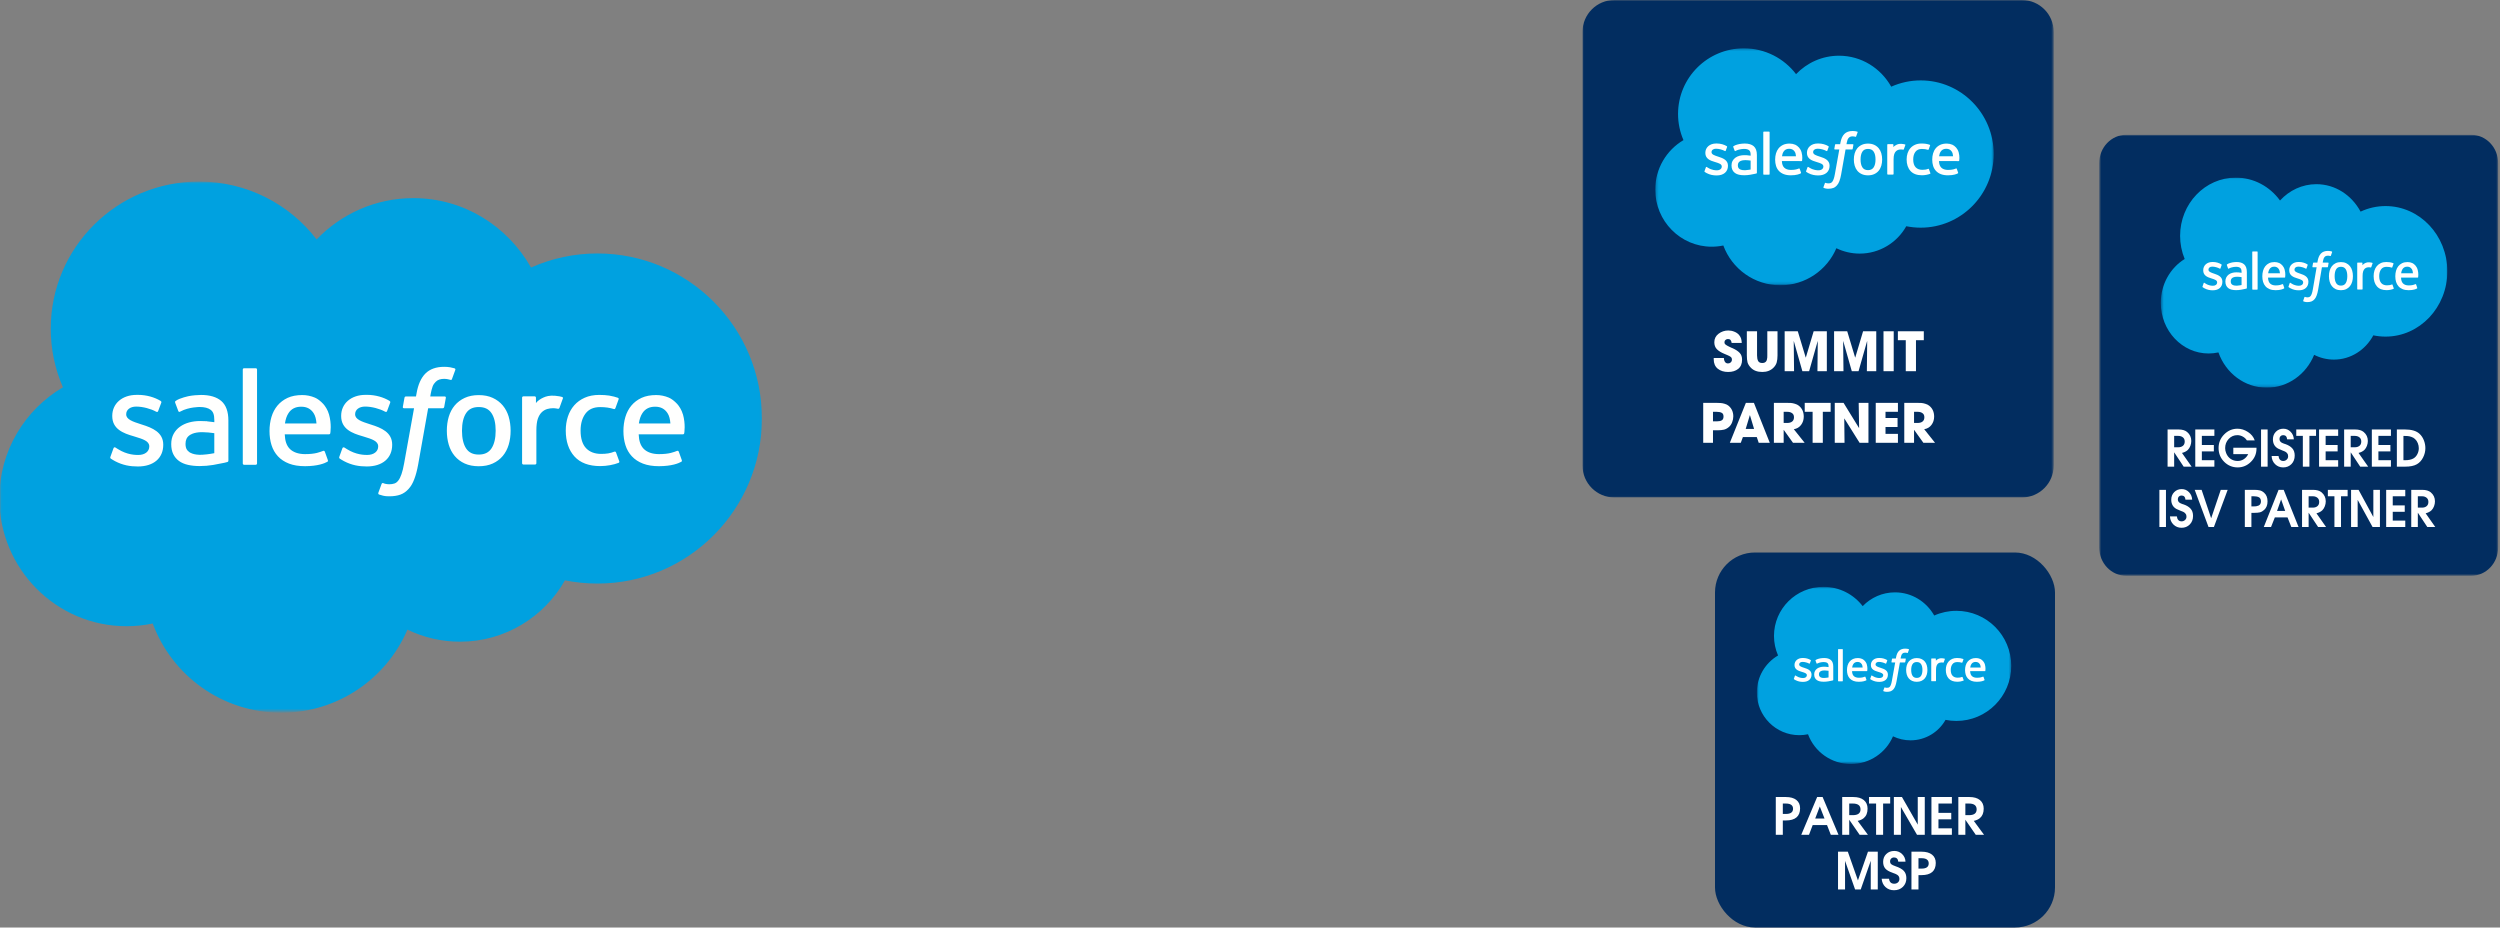
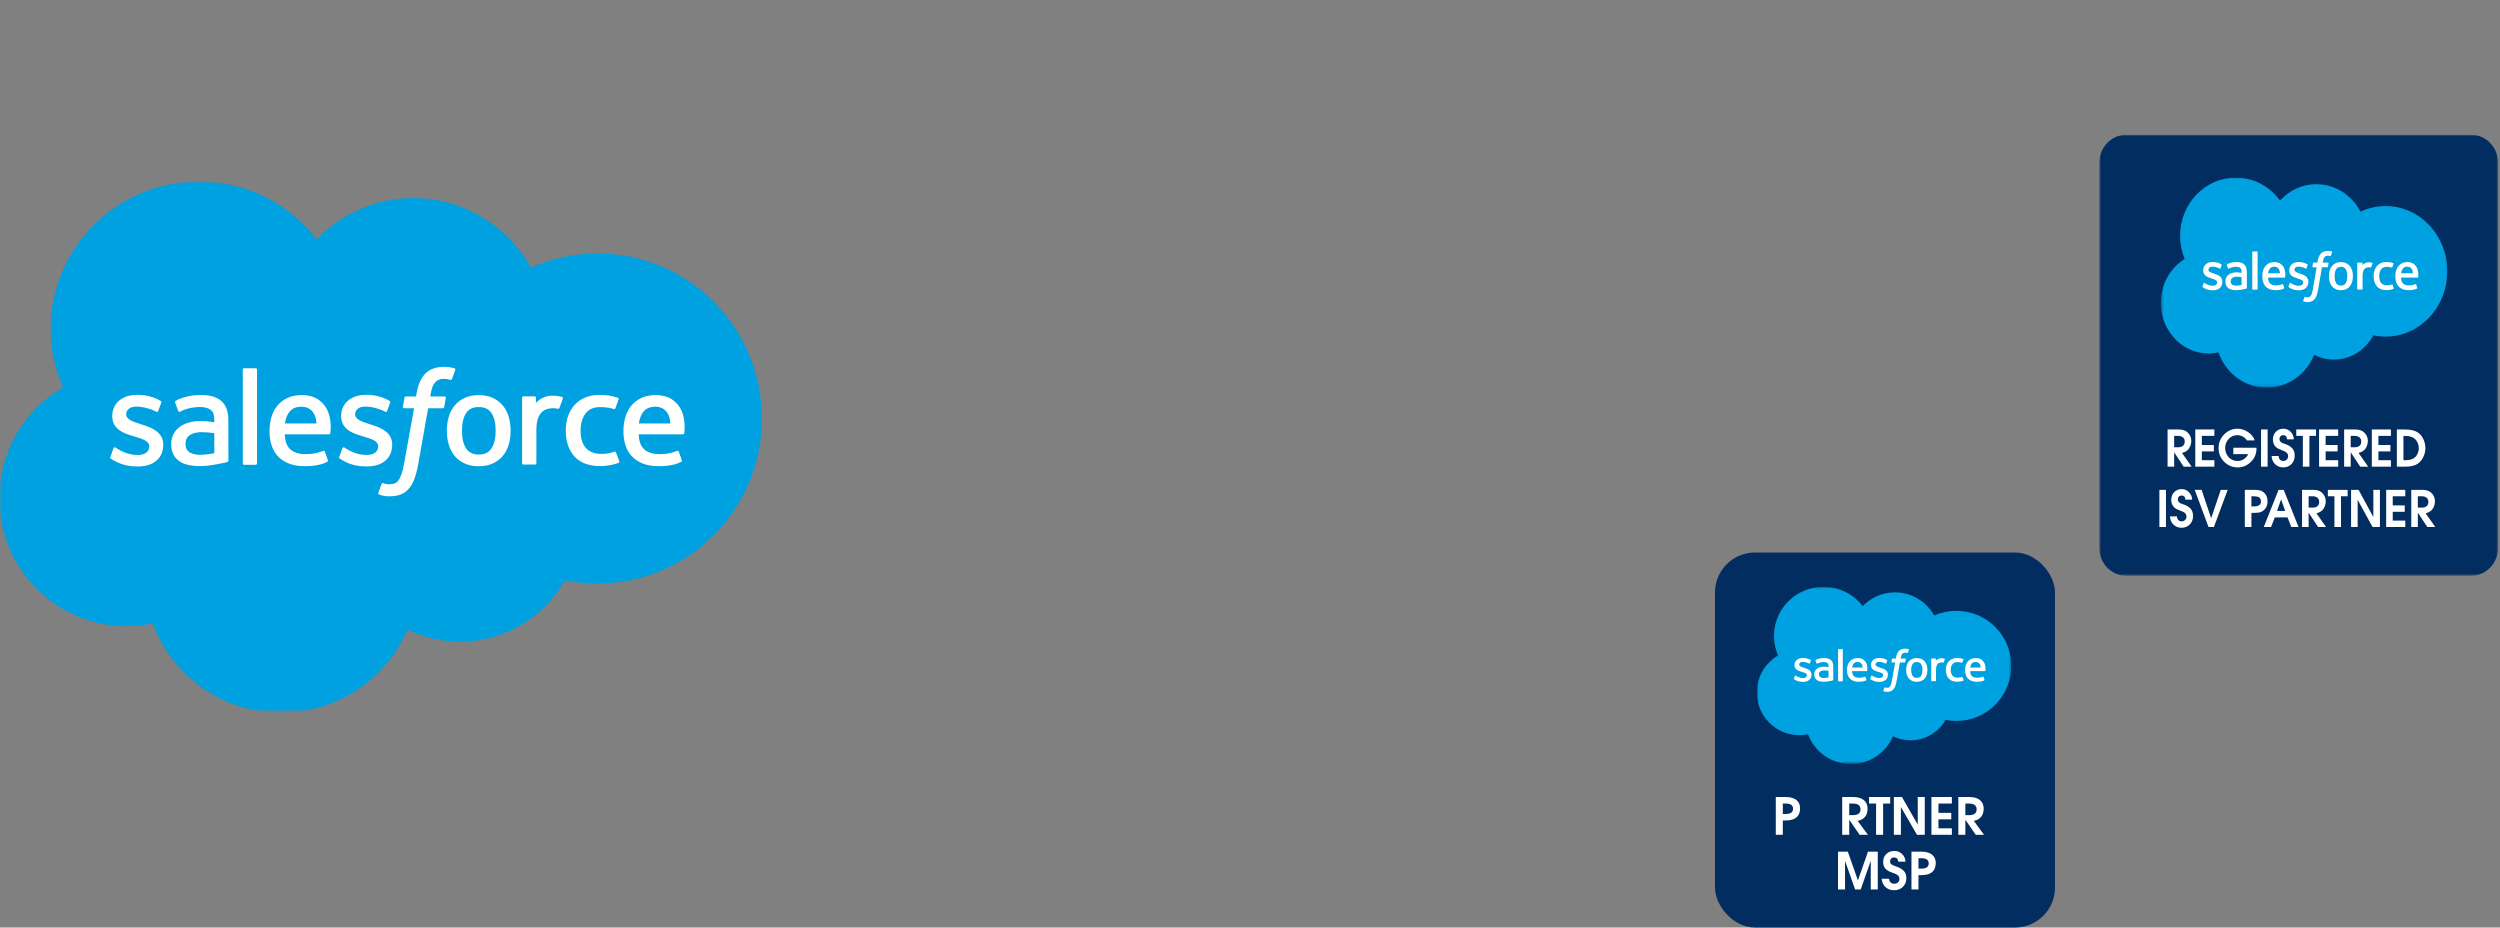
<svg xmlns="http://www.w3.org/2000/svg" width="1000" height="371" viewBox="0 0 1000 371" fill="none">
  <rect x="0" y="0" width="1000" height="371" fill="#808080" stroke="none" />
  <mask id="mask0_6302_456" style="mask-type:luminance" maskUnits="userSpaceOnUse" x="0" y="72" width="305" height="213">
    <path d="M0.067 72.557H304.947V284.441H0.067V72.557Z" fill="white" />
  </mask>
  <g mask="url(#mask0_6302_456)">
    <path fill-rule="evenodd" clip-rule="evenodd" d="M126.66 95.753C136.501 85.56 150.198 79.248 165.33 79.248C185.506 79.248 202.992 90.4 212.407 107.016C220.765 103.299 229.817 101.38 238.972 101.385C275.288 101.385 304.767 130.937 304.767 167.404C304.767 203.87 275.288 233.422 238.972 233.422C234.533 233.422 230.207 232.979 225.97 232.14C217.731 246.749 201.983 256.674 184.049 256.674C176.747 256.688 169.539 255.04 162.976 251.856C154.626 271.372 135.178 285.089 112.537 285.089C88.886 285.089 68.822 270.257 61.088 249.403C57.646 250.126 54.137 250.489 50.619 250.487C22.485 250.487 -0.269 227.514 -0.269 199.3C-0.269 180.342 9.976 163.837 25.175 154.916C21.951 147.525 20.291 139.553 20.3 131.497C20.3 98.934 46.864 72.615 79.594 72.615C98.761 72.615 115.911 81.704 126.671 95.811" fill="#00A1E0" />
  </g>
  <path fill-rule="evenodd" clip-rule="evenodd" d="M44.163 182.736C43.971 183.234 44.231 183.337 44.293 183.426C44.866 183.838 45.448 184.137 46.031 184.473C49.147 186.112 52.083 186.592 55.154 186.592C61.409 186.592 65.298 183.279 65.298 177.949V177.844C65.298 172.915 60.904 171.12 56.802 169.837L56.265 169.664C53.16 168.663 50.481 167.791 50.481 165.761V165.657C50.481 163.918 52.051 162.635 54.472 162.635C57.162 162.635 60.368 163.526 62.419 164.654C62.419 164.654 63.026 165.044 63.247 164.461C63.367 164.145 64.413 161.361 64.525 161.048C64.644 160.722 64.435 160.475 64.221 160.348C61.867 158.921 58.617 157.95 55.254 157.95L54.63 157.953C48.902 157.953 44.901 161.398 44.901 166.328V166.434C44.901 171.63 49.317 173.325 53.442 174.496L54.105 174.701C57.109 175.62 59.71 176.419 59.71 178.515V178.62C59.71 180.55 58.017 181.988 55.305 181.988C54.25 181.988 50.888 181.97 47.245 179.68C46.805 179.424 46.554 179.24 46.214 179.034C46.035 178.926 45.587 178.731 45.392 179.315L44.159 182.727M135.734 182.727C135.543 183.225 135.803 183.329 135.867 183.417C136.437 183.829 137.021 184.128 137.604 184.464C140.72 186.103 143.657 186.583 146.728 186.583C152.983 186.583 156.872 183.271 156.872 177.94V177.835C156.872 172.906 152.489 171.111 148.376 169.828L147.839 169.655C144.734 168.654 142.055 167.782 142.055 165.752V165.648C142.055 163.909 143.624 162.626 146.045 162.626C148.735 162.626 151.93 163.517 153.992 164.645C153.992 164.645 154.6 165.035 154.822 164.452C154.941 164.136 155.988 161.352 156.088 161.039C156.208 160.713 155.999 160.466 155.786 160.339C153.432 158.912 150.181 157.941 146.819 157.941L146.193 157.944C140.466 157.944 136.464 161.39 136.464 166.319V166.425C136.464 171.621 140.88 173.316 145.005 174.487L145.668 174.693C148.683 175.611 151.272 176.41 151.272 178.507V178.611C151.272 180.541 149.58 181.979 146.867 181.979C145.81 181.979 142.44 181.961 138.808 179.671C138.367 179.415 138.11 179.239 137.776 179.025C137.662 178.954 137.134 178.748 136.954 179.306L135.721 182.719M198.266 172.28C198.266 175.291 197.701 177.667 196.596 179.351C195.493 181.012 193.827 181.826 191.507 181.826C189.187 181.826 187.528 181.019 186.441 179.362C185.346 177.689 184.793 175.303 184.793 172.292C184.793 169.281 185.349 166.916 186.441 165.255C187.526 163.604 189.176 162.813 191.507 162.813C193.839 162.813 195.497 163.612 196.596 165.255C197.708 166.916 198.266 169.281 198.266 172.292M203.489 166.705C202.975 164.976 202.178 163.459 201.113 162.188C200.047 160.917 198.703 159.891 197.1 159.155C195.509 158.413 193.626 158.04 191.496 158.04C189.366 158.04 187.494 158.415 185.892 159.155C184.3 159.895 182.944 160.917 181.879 162.188C180.816 163.459 180.018 164.976 179.503 166.705C178.992 168.422 178.734 170.295 178.734 172.292C178.734 174.288 178.992 176.161 179.503 177.879C180.015 179.607 180.814 181.124 181.879 182.395C182.945 183.666 184.3 184.681 185.892 185.406C187.494 186.129 189.377 186.497 191.496 186.497C193.614 186.497 195.497 186.129 197.089 185.406C198.681 184.683 200.037 183.666 201.102 182.395C202.166 181.124 202.963 179.607 203.478 177.879C203.987 176.161 204.246 174.288 204.246 172.292C204.246 170.307 203.987 168.422 203.478 166.705M246.408 180.979C246.236 180.474 245.741 180.664 245.741 180.664C244.982 180.953 244.172 181.221 243.309 181.355C242.439 181.491 241.47 181.559 240.45 181.559C237.928 181.559 235.911 180.81 234.476 179.328C233.03 177.845 232.223 175.459 232.234 172.225C232.242 169.281 232.957 167.073 234.241 165.377C235.507 163.705 237.458 162.835 240.036 162.835C242.188 162.835 243.835 163.084 245.562 163.621C245.562 163.621 245.971 163.798 246.167 163.262C246.625 162.002 246.964 161.098 247.456 159.716C247.595 159.32 247.254 159.152 247.13 159.105C246.453 158.841 244.854 158.41 243.644 158.228C242.512 158.056 241.2 157.967 239.721 157.967C237.524 157.967 235.573 158.341 233.903 159.081C232.233 159.82 230.821 160.843 229.7 162.114C228.579 163.386 227.727 164.902 227.156 166.631C226.59 168.348 226.304 170.233 226.304 172.229C226.304 176.534 227.469 180.024 229.778 182.578C232.087 185.143 235.562 186.437 240.091 186.437C242.769 186.437 245.516 185.898 247.488 185.121C247.488 185.121 247.865 184.94 247.701 184.503L246.412 180.979M255.547 169.381C255.797 167.708 256.258 166.314 256.982 165.232C258.066 163.582 259.717 162.679 262.037 162.679C264.358 162.679 265.893 163.586 266.992 165.232C267.72 166.32 268.039 167.764 268.157 169.381L255.491 169.379L255.547 169.381ZM273.145 165.701C272.7 164.039 271.598 162.355 270.881 161.586C269.738 160.37 268.628 159.512 267.518 159.043C265.916 158.365 264.193 158.018 262.452 158.021C260.244 158.021 258.238 158.392 256.612 159.147C254.987 159.907 253.62 160.942 252.543 162.236C251.469 163.53 250.66 165.057 250.145 166.808C249.629 168.537 249.369 170.433 249.369 172.418C249.369 174.447 249.639 176.332 250.171 178.038C250.707 179.756 251.572 181.261 252.737 182.51C253.903 183.77 255.394 184.752 257.187 185.443C258.969 186.129 261.133 186.485 263.61 186.477C268.721 186.46 271.411 185.328 272.51 184.715C272.706 184.605 272.891 184.417 272.66 183.874L271.505 180.651C271.328 180.17 270.84 180.344 270.84 180.344C269.573 180.815 267.78 181.66 263.576 181.649C260.83 181.645 258.801 180.838 257.524 179.575C256.223 178.281 255.573 176.397 255.472 173.72L273.182 173.734C273.182 173.734 273.649 173.729 273.697 173.276C273.716 173.089 274.303 169.663 273.169 165.704L273.145 165.701ZM113.98 169.381C114.23 167.708 114.692 166.314 115.415 165.232C116.5 163.582 118.15 162.679 120.47 162.679C122.79 162.679 124.326 163.586 125.425 165.232C126.152 166.32 126.47 167.764 126.59 169.381L113.924 169.379L113.98 169.381ZM131.578 165.701C131.134 164.039 130.031 162.355 129.314 161.586C128.171 160.37 127.061 159.512 125.951 159.043C124.349 158.365 122.626 158.018 120.885 158.021C118.677 158.021 116.671 158.392 115.045 159.147C113.42 159.907 112.052 160.942 110.976 162.236C109.904 163.53 109.093 165.057 108.578 166.808C108.063 168.537 107.804 170.433 107.804 172.418C107.804 174.447 108.072 176.332 108.607 178.038C109.143 179.756 110.008 181.261 111.163 182.51C112.328 183.77 113.819 184.752 115.612 185.443C117.395 186.129 119.547 186.485 122.035 186.477C127.146 186.46 129.836 185.328 130.935 184.715C131.13 184.605 131.316 184.417 131.084 183.874L129.929 180.651C129.751 180.17 129.262 180.344 129.262 180.344C127.996 180.815 126.202 181.66 121.999 181.649C119.264 181.645 117.224 180.838 115.946 179.575C114.646 178.281 113.996 176.397 113.895 173.72L131.605 173.734C131.605 173.734 132.071 173.729 132.12 173.276C132.139 173.089 132.726 169.663 131.591 165.704L131.578 165.701ZM75.758 180.867C75.065 180.316 74.968 180.182 74.738 179.824C74.388 179.285 74.208 178.519 74.208 177.537C74.208 175.998 74.724 174.883 75.789 174.136C75.778 174.138 77.313 172.82 80.922 172.865C82.529 172.893 84.132 173.029 85.72 173.272V181.268H85.722C85.722 181.268 83.48 181.748 80.947 181.9C77.349 182.115 75.757 180.87 75.769 180.873L75.758 180.867ZM82.797 168.489C82.08 168.436 81.15 168.411 80.04 168.411C78.527 168.411 77.059 168.598 75.691 168.966C74.312 169.336 73.068 169.91 72.004 170.672C70.936 171.43 70.058 172.422 69.437 173.572C68.81 174.732 68.491 176.092 68.491 177.631C68.491 179.192 68.763 180.542 69.301 181.646C69.828 182.741 70.622 183.688 71.61 184.4C72.593 185.112 73.807 185.638 75.208 185.95C76.598 186.266 78.167 186.425 79.893 186.425C81.709 186.425 83.514 186.274 85.262 185.98C86.752 185.725 88.235 185.438 89.712 185.12C90.302 184.985 90.956 184.807 90.956 184.807C91.394 184.697 91.36 184.232 91.36 184.232L91.35 168.173C91.35 164.649 90.404 162.029 88.536 160.412C86.676 158.795 83.952 157.98 80.421 157.98C79.099 157.98 76.958 158.159 75.68 158.414C75.68 158.414 71.824 159.159 70.233 160.399C70.233 160.399 69.883 160.613 70.073 161.098L71.329 164.444C71.484 164.878 71.909 164.73 71.909 164.73C71.909 164.73 72.043 164.677 72.2 164.585C75.596 162.745 79.9 162.8 79.9 162.8C81.806 162.8 83.285 163.185 84.272 163.938C85.237 164.675 85.729 165.789 85.729 168.131V168.875C84.216 168.656 82.814 168.53 82.814 168.53L82.797 168.489ZM225.149 159.422C225.175 159.364 225.188 159.3 225.188 159.236C225.189 159.172 225.176 159.109 225.151 159.05C225.127 158.99 225.09 158.937 225.044 158.892C224.998 158.847 224.943 158.812 224.884 158.789C224.582 158.675 223.079 158.36 221.924 158.288C219.705 158.15 218.472 158.522 217.362 159.018C216.266 159.509 215.053 160.3 214.381 161.214L214.379 159.073C214.379 158.779 214.169 158.541 213.871 158.541H209.343C209.049 158.541 208.836 158.779 208.836 159.073V185.28C208.836 185.422 208.893 185.557 208.993 185.658C209.094 185.758 209.231 185.814 209.373 185.814H214.013C214.155 185.814 214.292 185.758 214.392 185.657C214.493 185.557 214.549 185.422 214.549 185.28V172.121C214.549 170.359 214.744 168.608 215.133 167.504C215.516 166.412 216.038 165.541 216.68 164.917C217.293 164.314 218.042 163.866 218.866 163.612C219.638 163.392 220.438 163.28 221.242 163.28C222.167 163.28 223.181 163.516 223.181 163.516C223.522 163.554 223.711 163.347 223.827 163.041C224.13 162.237 224.992 159.829 225.16 159.35" fill="#FFFFFE" />
  <path fill-rule="evenodd" clip-rule="evenodd" d="M181.808 147.327C181.235 147.155 180.651 147.017 180.061 146.914C179.267 146.783 178.463 146.721 177.658 146.729C174.46 146.729 171.939 147.628 170.169 149.404C168.411 151.166 167.215 153.85 166.616 157.382L166.399 158.574H162.386C162.386 158.574 161.896 158.554 161.793 159.086L161.134 162.743C161.088 163.094 161.239 163.312 161.71 163.31H165.617L161.653 185.327C161.342 187.1 160.987 188.559 160.593 189.664C160.205 190.755 159.827 191.572 159.36 192.165C158.909 192.74 158.48 193.162 157.742 193.409C157.132 193.613 156.43 193.706 155.661 193.706C155.233 193.706 154.664 193.635 154.244 193.551C153.823 193.469 153.605 193.375 153.29 193.244C153.29 193.244 152.831 193.07 152.651 193.527C152.504 193.9 151.463 196.75 151.339 197.102C151.214 197.45 151.39 197.724 151.612 197.804C152.132 197.989 152.518 198.107 153.227 198.273C154.211 198.504 155.04 198.518 155.817 198.518C157.445 198.518 158.928 198.291 160.157 197.849C161.395 197.404 162.472 196.629 163.425 195.58C164.455 194.448 165.103 193.263 165.722 191.646C166.336 190.043 166.858 188.054 167.276 185.735L171.26 163.31H177.084C177.084 163.31 177.575 163.328 177.677 162.798L178.336 159.14C178.382 158.79 178.231 158.571 177.758 158.574H172.106C172.134 158.447 172.391 156.468 173.04 154.606C173.316 153.811 173.838 153.169 174.279 152.729C174.692 152.309 175.199 151.995 175.76 151.812C176.374 151.623 177.015 151.532 177.658 151.54C178.19 151.54 178.712 151.604 179.11 151.686C179.658 151.802 179.871 151.864 180.015 151.906C180.591 152.081 180.668 151.912 180.781 151.634L182.133 147.94C182.272 147.543 181.934 147.376 181.808 147.327ZM102.815 185.374C102.815 185.668 102.605 185.908 102.309 185.908H97.62C97.323 185.908 97.112 185.668 97.112 185.374V147.828C97.112 147.534 97.323 147.297 97.62 147.297H102.309C102.605 147.297 102.815 147.534 102.815 147.828V185.374Z" fill="#FFFFFE" />
  <mask id="mask1_6302_456" style="mask-type:luminance" maskUnits="userSpaceOnUse" x="633" y="0" width="189" height="199">
-     <path d="M821.487 0H633V198.99H821.487V0Z" fill="white" />
-   </mask>
+     </mask>
  <g mask="url(#mask1_6302_456)">
    <path d="M808.713 0H645.774C638.719 0 633 5.719 633 12.774V186.216C633 193.271 638.719 198.99 645.774 198.99H808.713C815.768 198.99 821.487 193.271 821.487 186.216V12.774C821.487 5.719 815.768 0 808.713 0Z" fill="#022D60" />
    <mask id="mask2_6302_456" style="mask-type:luminance" maskUnits="userSpaceOnUse" x="662" y="19" width="136" height="95">
      <path d="M662.237 19.303H797.561V113.83H662.237V19.303Z" fill="white" />
    </mask>
    <g mask="url(#mask2_6302_456)">
      <path fill-rule="evenodd" clip-rule="evenodd" d="M718.43 29.648C722.798 25.101 728.878 22.285 735.594 22.285C744.55 22.285 752.311 27.26 756.49 34.673C760.199 33.015 764.217 32.159 768.281 32.161C784.4 32.161 797.485 45.345 797.485 61.614C797.485 77.882 784.4 91.067 768.281 91.067C766.31 91.067 764.39 90.869 762.509 90.495C758.853 97.012 751.863 101.439 743.902 101.439C740.661 101.446 737.462 100.711 734.549 99.29C730.843 107.997 722.211 114.116 712.161 114.116C701.664 114.116 692.758 107.499 689.326 98.196C687.797 98.518 686.24 98.681 684.678 98.68C672.191 98.68 662.092 88.431 662.092 75.844C662.092 67.386 666.639 60.023 673.385 56.043C671.954 52.746 671.217 49.189 671.221 45.595C671.221 31.067 683.012 19.326 697.54 19.326C706.047 19.326 713.659 23.381 718.435 29.674" fill="#00A1E0" />
    </g>
    <path fill-rule="evenodd" clip-rule="evenodd" d="M681.807 68.456C681.722 68.678 681.837 68.724 681.865 68.764C682.119 68.948 682.377 69.081 682.636 69.231C684.019 69.962 685.322 70.176 686.686 70.176C689.461 70.176 691.188 68.699 691.188 66.32V66.273C691.188 64.075 689.238 63.273 687.417 62.701L687.179 62.624C685.801 62.178 684.611 61.788 684.611 60.883V60.837C684.611 60.061 685.308 59.488 686.383 59.488C687.577 59.488 688.999 59.886 689.91 60.389C689.91 60.389 690.18 60.563 690.278 60.303C690.331 60.162 690.795 58.92 690.845 58.78C690.898 58.635 690.805 58.525 690.71 58.468C689.665 57.831 688.222 57.398 686.73 57.398L686.453 57.4C683.91 57.4 682.134 58.937 682.134 61.136V61.183C682.134 63.501 684.094 64.258 685.926 64.78L686.22 64.872C687.553 65.282 688.707 65.638 688.707 66.573V66.62C688.707 67.48 687.956 68.123 686.752 68.123C686.284 68.123 684.792 68.115 683.175 67.092C682.98 66.978 682.868 66.896 682.717 66.804C682.638 66.756 682.439 66.669 682.352 66.93L681.805 68.452M722.452 68.452C722.367 68.674 722.482 68.721 722.51 68.76C722.764 68.944 723.023 69.077 723.282 69.227C724.664 69.958 725.968 70.172 727.331 70.172C730.108 70.172 731.834 68.695 731.834 66.316V66.269C731.834 64.071 729.889 63.269 728.062 62.697L727.824 62.62C726.446 62.173 725.257 61.785 725.257 60.879V60.833C725.257 60.057 725.954 59.484 727.028 59.484C728.222 59.484 729.64 59.882 730.556 60.385C730.556 60.385 730.825 60.559 730.924 60.299C730.977 60.158 731.441 58.916 731.486 58.776C731.539 58.631 731.446 58.521 731.352 58.464C730.307 57.827 728.864 57.395 727.372 57.395L727.094 57.395C724.551 57.395 722.776 58.933 722.776 61.132V61.179C722.776 63.497 724.736 64.254 726.567 64.776L726.861 64.868C728.199 65.278 729.348 65.634 729.348 66.569V66.616C729.348 67.476 728.597 68.119 727.393 68.119C726.924 68.119 725.428 68.111 723.816 67.088C723.62 66.974 723.506 66.896 723.358 66.8C723.307 66.769 723.073 66.677 722.993 66.926L722.446 68.448M750.207 63.792C750.207 65.135 749.956 66.194 749.466 66.946C748.976 67.687 748.237 68.05 747.207 68.05C746.177 68.05 745.441 67.69 744.958 66.951C744.472 66.204 744.227 65.14 744.227 63.797C744.227 62.453 744.473 61.398 744.958 60.657C745.44 59.921 746.172 59.567 747.207 59.567C748.242 59.567 748.978 59.925 749.466 60.657C749.959 61.398 750.207 62.453 750.207 63.797M752.526 61.304C752.297 60.533 751.943 59.856 751.47 59.289C750.997 58.722 750.401 58.264 749.69 57.936C748.983 57.605 748.147 57.438 747.202 57.438C746.257 57.438 745.426 57.606 744.715 57.936C744.008 58.266 743.406 58.722 742.933 59.289C742.462 59.856 742.107 60.533 741.879 61.304C741.652 62.07 741.537 62.906 741.537 63.797C741.537 64.687 741.652 65.523 741.879 66.289C742.106 67.06 742.461 67.737 742.933 68.304C743.406 68.871 744.008 69.324 744.715 69.647C745.426 69.97 746.262 70.134 747.202 70.134C748.142 70.134 748.978 69.97 749.685 69.647C750.391 69.325 750.993 68.871 751.466 68.304C751.938 67.737 752.291 67.06 752.521 66.289C752.746 65.523 752.861 64.687 752.861 63.797C752.861 62.911 752.746 62.07 752.521 61.304M771.575 67.672C771.499 67.447 771.279 67.532 771.279 67.532C770.942 67.661 770.582 67.78 770.199 67.84C769.813 67.901 769.384 67.931 768.931 67.931C767.811 67.931 766.916 67.597 766.279 66.936C765.637 66.274 765.279 65.21 765.284 63.767C765.288 62.453 765.605 61.468 766.175 60.712C766.737 59.966 767.602 59.577 768.747 59.577C769.702 59.577 770.433 59.689 771.199 59.928C771.199 59.928 771.381 60.008 771.468 59.768C771.671 59.206 771.822 58.803 772.04 58.186C772.102 58.009 771.951 57.935 771.895 57.913C771.595 57.796 770.885 57.603 770.348 57.522C769.846 57.446 769.264 57.406 768.607 57.406C767.632 57.406 766.766 57.573 766.025 57.903C765.284 58.233 764.657 58.689 764.159 59.256C763.661 59.824 763.283 60.5 763.03 61.271C762.779 62.037 762.652 62.878 762.652 63.769C762.652 65.689 763.169 67.246 764.194 68.386C765.219 69.53 766.761 70.107 768.771 70.107C769.96 70.107 771.179 69.867 772.055 69.52C772.055 69.52 772.222 69.439 772.149 69.244L771.577 67.672M775.632 62.498C775.743 61.752 775.947 61.13 776.269 60.647C776.75 59.911 777.483 59.508 778.512 59.508C779.542 59.508 780.224 59.913 780.712 60.647C781.035 61.132 781.176 61.777 781.229 62.498L775.607 62.497L775.632 62.498ZM783.443 60.856C783.245 60.115 782.756 59.363 782.438 59.02C781.93 58.478 781.438 58.095 780.945 57.886C780.234 57.584 779.469 57.428 778.696 57.43C777.716 57.43 776.826 57.596 776.105 57.932C775.383 58.272 774.776 58.733 774.298 59.31C773.821 59.888 773.463 60.569 773.234 61.35C773.005 62.121 772.89 62.967 772.89 63.853C772.89 64.758 773.01 65.599 773.245 66.36C773.484 67.126 773.867 67.798 774.384 68.355C774.902 68.918 775.563 69.355 776.36 69.664C777.151 69.97 778.111 70.128 779.21 70.125C781.479 70.117 782.673 69.612 783.16 69.339C783.248 69.29 783.33 69.206 783.227 68.964L782.715 67.526C782.636 67.311 782.419 67.389 782.419 67.389C781.857 67.599 781.061 67.976 779.195 67.971C777.977 67.969 777.076 67.61 776.509 67.046C775.932 66.469 775.643 65.628 775.598 64.434L783.459 64.44C783.459 64.44 783.666 64.438 783.687 64.236C783.696 64.152 783.957 62.624 783.453 60.858L783.443 60.856ZM712.796 62.498C712.907 61.752 713.112 61.13 713.433 60.647C713.915 59.911 714.647 59.508 715.676 59.508C716.706 59.508 717.388 59.913 717.876 60.647C718.199 61.132 718.34 61.777 718.393 62.498L712.771 62.497L712.796 62.498ZM720.607 60.856C720.41 60.115 719.92 59.363 719.602 59.02C719.094 58.478 718.602 58.095 718.11 57.886C717.398 57.584 716.634 57.428 715.861 57.43C714.881 57.43 713.99 57.596 713.269 57.932C712.547 58.272 711.94 58.733 711.463 59.31C710.987 59.888 710.627 60.569 710.398 61.35C710.17 62.121 710.055 62.967 710.055 63.853C710.055 64.758 710.174 65.599 710.411 66.36C710.649 67.126 711.033 67.798 711.545 68.355C712.063 68.918 712.724 69.355 713.521 69.664C714.311 69.97 715.267 70.128 716.371 70.125C718.64 70.117 719.834 69.612 720.321 69.339C720.408 69.29 720.49 69.206 720.387 68.964L719.875 67.526C719.796 67.311 719.579 67.389 719.579 67.389C719.017 67.599 718.221 67.976 716.355 67.971C715.141 67.969 714.236 67.61 713.669 67.046C713.092 66.469 712.803 65.628 712.758 64.434L720.619 64.44C720.619 64.44 720.826 64.438 720.847 64.236C720.855 64.152 721.117 62.624 720.612 60.858L720.607 60.856ZM695.831 67.623C695.523 67.376 695.48 67.316 695.378 67.156C695.222 66.916 695.143 66.575 695.143 66.137C695.143 65.45 695.372 64.953 695.844 64.62C695.839 64.621 696.521 64.032 698.123 64.052C698.836 64.065 699.547 64.126 700.252 64.234V67.801H700.253C700.253 67.801 699.258 68.016 698.134 68.083C696.537 68.179 695.83 67.624 695.835 67.625L695.831 67.623ZM698.955 62.1C698.637 62.077 698.224 62.065 697.732 62.065C697.059 62.065 696.408 62.149 695.801 62.313C695.189 62.478 694.637 62.734 694.164 63.074C693.69 63.412 693.3 63.855 693.025 64.368C692.747 64.885 692.605 65.492 692.605 66.178C692.605 66.875 692.726 67.477 692.964 67.97C693.199 68.458 693.551 68.881 693.99 69.198C694.426 69.516 694.965 69.751 695.586 69.89C696.203 70.031 696.9 70.102 697.666 70.102C698.472 70.102 699.273 70.034 700.049 69.903C700.71 69.79 701.369 69.661 702.024 69.519C702.286 69.459 702.577 69.38 702.577 69.38C702.771 69.331 702.756 69.123 702.756 69.123L702.751 61.959C702.751 60.387 702.331 59.218 701.503 58.496C700.676 57.775 699.468 57.412 697.901 57.412C697.313 57.412 696.363 57.492 695.796 57.605C695.796 57.605 694.085 57.938 693.378 58.491C693.378 58.491 693.223 58.586 693.307 58.803L693.865 60.296C693.934 60.489 694.123 60.423 694.123 60.423C694.123 60.423 694.182 60.4 694.251 60.358C695.759 59.537 697.669 59.562 697.669 59.562C698.515 59.562 699.172 59.734 699.609 60.07C700.038 60.399 700.256 60.896 700.256 61.94V62.272C699.584 62.175 698.963 62.118 698.963 62.118L698.955 62.1ZM762.139 58.055C762.151 58.029 762.157 58.001 762.157 57.972C762.157 57.944 762.151 57.915 762.14 57.889C762.129 57.863 762.113 57.839 762.093 57.819C762.072 57.798 762.048 57.783 762.021 57.773C761.888 57.722 761.22 57.581 760.708 57.549C759.723 57.487 759.175 57.654 758.683 57.875C758.196 58.094 757.658 58.447 757.36 58.855L757.359 57.899C757.359 57.768 757.266 57.662 757.133 57.662H755.123C754.993 57.662 754.898 57.768 754.898 57.899V69.591C754.898 69.654 754.924 69.715 754.969 69.759C755.013 69.804 755.074 69.829 755.137 69.829H757.197C757.26 69.829 757.32 69.804 757.365 69.759C757.409 69.715 757.434 69.654 757.434 69.591V63.721C757.434 62.934 757.521 62.153 757.694 61.661C757.864 61.174 758.095 60.785 758.38 60.507C758.652 60.237 758.985 60.038 759.35 59.925C759.693 59.826 760.048 59.776 760.405 59.776C760.816 59.776 761.266 59.882 761.266 59.882C761.417 59.899 761.501 59.806 761.552 59.67C761.687 59.311 762.07 58.237 762.144 58.023" fill="#FFFFFE" />
    <path fill-rule="evenodd" clip-rule="evenodd" d="M742.905 52.66C742.65 52.583 742.391 52.521 742.129 52.475C741.777 52.417 741.42 52.389 741.062 52.393C739.643 52.393 738.524 52.794 737.739 53.586C736.958 54.372 736.428 55.57 736.161 57.145L736.065 57.677H734.284C734.284 57.677 734.067 57.668 734.021 57.905L733.728 59.537C733.708 59.694 733.775 59.791 733.984 59.79H735.718L733.959 69.612C733.821 70.404 733.663 71.054 733.488 71.547C733.316 72.034 733.148 72.398 732.941 72.663C732.74 72.919 732.55 73.108 732.223 73.218C731.952 73.309 731.641 73.35 731.299 73.35C731.109 73.35 730.857 73.319 730.67 73.281C730.483 73.245 730.386 73.203 730.247 73.144C730.247 73.144 730.043 73.067 729.963 73.27C729.898 73.437 729.435 74.709 729.381 74.866C729.325 75.021 729.403 75.143 729.502 75.179C729.733 75.261 729.904 75.314 730.219 75.388C730.656 75.491 731.024 75.498 731.368 75.498C732.091 75.498 732.749 75.396 733.295 75.199C733.844 75.001 734.322 74.655 734.745 74.187C735.202 73.681 735.49 73.153 735.765 72.431C736.037 71.716 736.269 70.829 736.454 69.794L738.223 59.79H740.808C740.808 59.79 741.025 59.798 741.071 59.562L741.363 57.93C741.384 57.773 741.317 57.676 741.107 57.677H738.598C738.611 57.62 738.725 56.738 739.013 55.907C739.136 55.552 739.367 55.266 739.563 55.07C739.746 54.882 739.971 54.742 740.22 54.661C740.493 54.576 740.777 54.535 741.062 54.539C741.299 54.539 741.531 54.568 741.707 54.605C741.951 54.656 742.045 54.684 742.109 54.703C742.365 54.781 742.399 54.705 742.449 54.581L743.049 52.933C743.111 52.756 742.961 52.681 742.905 52.66ZM707.843 69.633C707.843 69.764 707.75 69.871 707.618 69.871H705.537C705.405 69.871 705.312 69.764 705.312 69.633V52.883C705.312 52.752 705.405 52.646 705.537 52.646H707.618C707.75 52.646 707.843 52.752 707.843 52.883V69.633Z" fill="#FFFFFE" />
    <path d="M693.318 166.543C693.318 167.321 693.167 168.099 692.865 168.876C692.577 169.64 692.166 170.259 691.634 170.734C691 171.296 690.323 171.671 689.603 171.858C688.883 172.031 688.004 172.117 686.967 172.117H685.196V177.129H681.285V161.143H686.513C687.205 161.143 687.788 161.164 688.263 161.207C688.738 161.236 689.286 161.344 689.905 161.531C690.524 161.704 691.036 161.963 691.439 162.309C692.692 163.375 693.318 164.786 693.318 166.543ZM689.408 166.608C689.408 165.859 689.163 165.362 688.674 165.118C688.184 164.859 687.529 164.729 686.708 164.729H685.196V168.531H686.859C687.651 168.531 688.27 168.394 688.717 168.12C689.178 167.847 689.408 167.343 689.408 166.608ZM707.918 177.129H703.489L702.711 174.817H697.159L696.317 177.129H691.931L698.348 161.143H701.566L707.918 177.129ZM701.631 171.577L699.989 166.111H699.968H699.925L698.282 171.577H701.631ZM721.87 177.129H717.203L713.509 171.966H713.466V177.129H709.556V161.143H714.611C715.331 161.143 715.915 161.157 716.361 161.186C716.822 161.214 717.355 161.323 717.96 161.51C718.579 161.682 719.105 161.942 719.537 162.287C720.847 163.339 721.502 164.793 721.502 166.651C721.502 167.919 721.143 169.028 720.422 169.978C719.717 170.914 718.752 171.484 717.527 171.685L721.87 177.129ZM717.592 166.889C717.592 166.154 717.34 165.615 716.836 165.269C716.346 164.909 715.72 164.729 714.957 164.729H713.466V169.179H714.914C715.735 169.179 716.383 168.992 716.858 168.617C717.348 168.243 717.592 167.667 717.592 166.889ZM732.26 164.729H729.127V177.129H725.044V164.729H721.89V161.143H732.26V164.729ZM747.383 177.129H743.84L737.748 167.407L737.704 167.429L737.812 177.129H733.902V161.143H737.424L743.602 171.188L743.645 171.145L743.473 161.143H747.383V177.129ZM759.174 177.129H750.295V161.143H759.174V164.729H754.205V167.213H759.023V170.8H754.205V173.543H759.174V177.129ZM774.023 177.129H769.357L765.662 171.966H765.619V177.129H761.709V161.143H766.764C767.484 161.143 768.067 161.157 768.514 161.186C768.975 161.214 769.508 161.323 770.113 161.51C770.732 161.682 771.257 161.942 771.69 162.287C773 163.339 773.656 164.793 773.656 166.651C773.656 167.919 773.295 169.028 772.576 169.978C771.87 170.914 770.905 171.484 769.68 171.685L774.023 177.129ZM769.745 166.889C769.745 166.154 769.493 165.615 768.989 165.269C768.499 164.909 767.873 164.729 767.11 164.729H765.619V169.179H767.066C767.887 169.179 768.535 168.992 769.011 168.617C769.5 168.243 769.745 167.667 769.745 166.889Z" fill="white" />
    <path d="M696.83 143.883C696.83 145.496 696.311 146.72 695.274 147.556C694.251 148.376 692.912 148.787 691.256 148.787C689.571 148.787 688.188 148.355 687.108 147.49C686.028 146.612 685.487 145.352 685.487 143.71V143.191H689.549C689.549 143.782 689.686 144.293 689.959 144.726C690.247 145.157 690.665 145.373 691.212 145.373C691.645 145.373 692.012 145.229 692.314 144.941C692.617 144.639 692.768 144.272 692.768 143.84C692.768 143.595 692.725 143.378 692.638 143.191C692.552 143.004 692.408 142.839 692.206 142.694C692.005 142.551 691.839 142.45 691.709 142.392C691.58 142.32 691.364 142.219 691.061 142.09C690.744 141.946 690.269 141.744 689.636 141.485C688.411 140.981 687.453 140.383 686.762 139.692C686.071 138.986 685.725 138.057 685.725 136.905C685.725 135.493 686.294 134.356 687.432 133.491C688.57 132.627 689.866 132.195 691.32 132.195C692.142 132.195 692.941 132.353 693.719 132.67C694.511 132.973 695.152 133.42 695.641 134.01C696.03 134.485 696.296 134.961 696.441 135.436C696.585 135.911 696.671 136.487 696.7 137.164H692.66C692.588 136.66 692.444 136.278 692.228 136.019C692.012 135.745 691.666 135.608 691.191 135.608C690.816 135.608 690.485 135.731 690.197 135.976C689.924 136.206 689.787 136.502 689.787 136.861C689.787 137.149 689.837 137.373 689.938 137.531C690.01 137.646 690.139 137.776 690.327 137.92C690.514 138.064 690.752 138.208 691.04 138.352C691.328 138.496 691.573 138.619 691.774 138.719C691.99 138.82 692.25 138.943 692.552 139.087C692.869 139.216 693.049 139.288 693.092 139.303C694.316 139.864 695.245 140.484 695.879 141.161C696.513 141.823 696.83 142.731 696.83 143.883ZM711.007 142.154C711.007 143.249 710.899 144.185 710.683 144.963C710.467 145.726 710.042 146.425 709.408 147.059C708.27 148.211 706.78 148.787 704.936 148.787C702.949 148.787 701.415 148.218 700.335 147.08C699.658 146.375 699.218 145.669 699.017 144.963C698.829 144.243 698.736 143.307 698.736 142.154V132.498H702.819V142.154C702.819 143.062 702.956 143.796 703.229 144.358C703.517 144.92 704.072 145.201 704.893 145.201C705.267 145.201 705.584 145.143 705.843 145.028C706.103 144.898 706.297 144.747 706.427 144.574C706.571 144.401 706.679 144.171 706.751 143.883C706.837 143.58 706.888 143.307 706.902 143.062C706.916 142.817 706.924 142.514 706.924 142.154V132.498H711.007V142.154ZM730.736 148.484H726.977L727.107 136.516L727.064 136.473L723.65 148.484H720.95L717.536 136.473L717.493 136.516L717.623 148.484H713.864V132.498H719.113L722.289 143.019H722.332L725.465 132.498H730.736V148.484ZM750.504 148.484H746.746L746.875 136.516L746.832 136.473L743.419 148.484H740.718L737.305 136.473L737.261 136.516L737.391 148.484H733.632V132.498H738.882L742.058 143.019H742.101L745.233 132.498H750.504V148.484ZM757.484 148.484H753.401V132.498H757.484V148.484ZM769.522 136.084H766.39V148.484H762.306V136.084H759.152V132.498H769.522V136.084Z" fill="white" />
  </g>
  <mask id="mask3_6302_456" style="mask-type:luminance" maskUnits="userSpaceOnUse" x="839" y="53" width="161" height="178">
    <path d="M999.26 53.916H839.684V230.319H999.26V53.916Z" fill="white" />
  </mask>
  <g mask="url(#mask3_6302_456)">
    <path d="M988.445 53.916H850.498C844.525 53.916 839.684 58.986 839.684 65.24V218.995C839.684 225.25 844.525 230.319 850.498 230.319H988.445C994.418 230.319 999.26 225.25 999.26 218.995V65.24C999.26 58.986 994.418 53.916 988.445 53.916Z" fill="#022D60" />
    <mask id="mask4_6302_456" style="mask-type:luminance" maskUnits="userSpaceOnUse" x="864" y="71" width="116" height="84">
      <path d="M864.439 71.027H979.006V154.825H864.439V71.027Z" fill="white" />
    </mask>
    <g mask="url(#mask4_6302_456)">
      <path fill-rule="evenodd" clip-rule="evenodd" d="M912.01 80.197C915.708 76.166 920.856 73.67 926.542 73.67C934.123 73.67 940.694 78.08 944.232 84.652C947.373 83.182 950.774 82.423 954.215 82.425C967.862 82.425 978.939 94.112 978.939 108.534C978.939 122.956 967.862 134.644 954.215 134.644C952.546 134.644 950.921 134.469 949.329 134.137C946.233 139.915 940.315 143.84 933.576 143.84C930.832 143.845 928.123 143.193 925.657 141.935C922.519 149.653 915.211 155.077 906.703 155.077C897.815 155.077 890.276 149.212 887.37 140.964C886.077 141.25 884.758 141.394 883.436 141.393C872.864 141.393 864.313 132.308 864.313 121.149C864.313 113.651 868.163 107.124 873.874 103.596C872.663 100.673 872.039 97.52 872.042 94.334C872.042 81.455 882.025 71.047 894.324 71.047C901.526 71.047 907.971 74.641 912.014 80.22" fill="#00A1E0" />
    </g>
    <path fill-rule="evenodd" clip-rule="evenodd" d="M881.01 114.599C880.937 114.796 881.035 114.837 881.058 114.872C881.273 115.035 881.492 115.153 881.711 115.286C882.882 115.934 883.986 116.124 885.14 116.124C887.49 116.124 888.951 114.814 888.951 112.706V112.665C888.951 110.715 887.3 110.005 885.759 109.498L885.557 109.429C884.39 109.033 883.384 108.688 883.384 107.886V107.845C883.384 107.157 883.973 106.65 884.883 106.65C885.894 106.65 887.099 107.002 887.87 107.448C887.87 107.448 888.098 107.602 888.181 107.371C888.226 107.247 888.619 106.145 888.661 106.022C888.706 105.892 888.627 105.795 888.547 105.745C887.662 105.18 886.441 104.797 885.177 104.797L884.943 104.798C882.79 104.798 881.287 106.16 881.287 108.11V108.152C881.287 110.207 882.946 110.877 884.496 111.34L884.746 111.422C885.875 111.785 886.851 112.101 886.851 112.93V112.972C886.851 113.735 886.215 114.303 885.196 114.303C884.8 114.303 883.537 114.297 882.168 113.39C882.002 113.289 881.908 113.217 881.78 113.135C881.713 113.092 881.545 113.015 881.471 113.246L881.008 114.596M915.42 114.596C915.348 114.792 915.446 114.834 915.47 114.869C915.684 115.032 915.903 115.15 916.122 115.282C917.293 115.931 918.397 116.12 919.551 116.12C921.902 116.12 923.363 114.811 923.363 112.702V112.661C923.363 110.711 921.716 110.001 920.17 109.494L919.968 109.426C918.802 109.03 917.795 108.685 917.795 107.882V107.841C917.795 107.153 918.385 106.646 919.295 106.646C920.306 106.646 921.506 106.998 922.281 107.444C922.281 107.444 922.509 107.598 922.592 107.368C922.637 107.243 923.031 106.142 923.068 106.019C923.114 105.889 923.035 105.792 922.955 105.742C922.07 105.177 920.849 104.793 919.585 104.793L919.35 104.794C917.198 104.794 915.694 106.157 915.694 108.106V108.148C915.694 110.204 917.354 110.874 918.904 111.337L919.153 111.418C920.286 111.781 921.259 112.097 921.259 112.927V112.968C921.259 113.731 920.623 114.3 919.604 114.3C919.206 114.3 917.94 114.293 916.575 113.387C916.409 113.286 916.312 113.216 916.187 113.132C916.144 113.103 915.946 113.022 915.878 113.243L915.415 114.592M938.918 110.464C938.918 111.655 938.706 112.594 938.29 113.26C937.876 113.918 937.25 114.24 936.378 114.24C935.506 114.24 934.883 113.92 934.474 113.265C934.063 112.603 933.855 111.66 933.855 110.468C933.855 109.278 934.064 108.343 934.474 107.685C934.882 107.033 935.502 106.719 936.378 106.719C937.254 106.719 937.878 107.036 938.29 107.685C938.708 108.343 938.918 109.278 938.918 110.468M940.881 108.259C940.688 107.575 940.388 106.975 939.988 106.473C939.587 105.97 939.083 105.564 938.48 105.273C937.882 104.98 937.174 104.832 936.374 104.832C935.574 104.832 934.87 104.981 934.268 105.273C933.67 105.566 933.16 105.97 932.76 106.473C932.361 106.975 932.061 107.575 931.867 108.259C931.676 108.938 931.578 109.679 931.578 110.468C931.578 111.258 931.676 111.999 931.867 112.678C932.059 113.362 932.36 113.962 932.76 114.464C933.161 114.967 933.67 115.369 934.268 115.655C934.87 115.941 935.578 116.087 936.374 116.087C937.17 116.087 937.878 115.941 938.476 115.655C939.074 115.369 939.584 114.967 939.983 114.464C940.383 113.962 940.683 113.362 940.877 112.678C941.068 111.999 941.165 111.258 941.165 110.468C941.165 109.684 941.068 108.938 940.877 108.259M957.009 113.904C956.944 113.705 956.758 113.78 956.758 113.78C956.473 113.894 956.168 114 955.844 114.053C955.517 114.107 955.153 114.133 954.77 114.133C953.822 114.133 953.064 113.838 952.525 113.252C951.982 112.665 951.678 111.721 951.682 110.442C951.685 109.277 951.954 108.404 952.436 107.734C952.912 107.073 953.645 106.729 954.614 106.729C955.423 106.729 956.042 106.827 956.69 107.039C956.69 107.039 956.844 107.11 956.918 106.898C957.09 106.399 957.218 106.042 957.402 105.495C957.454 105.338 957.327 105.272 957.28 105.253C957.026 105.149 956.425 104.979 955.97 104.907C955.544 104.839 955.051 104.803 954.496 104.803C953.67 104.803 952.937 104.951 952.31 105.244C951.682 105.536 951.151 105.941 950.73 106.444C950.309 106.946 949.989 107.546 949.774 108.23C949.561 108.909 949.454 109.654 949.454 110.444C949.454 112.146 949.892 113.526 950.759 114.537C951.628 115.551 952.933 116.063 954.635 116.063C955.641 116.063 956.673 115.849 957.414 115.542C957.414 115.542 957.556 115.471 957.494 115.298L957.01 113.904M960.443 109.317C960.537 108.656 960.71 108.104 960.982 107.677C961.389 107.024 962.01 106.667 962.882 106.667C963.754 106.667 964.331 107.026 964.743 107.677C965.017 108.107 965.137 108.678 965.182 109.317L960.422 109.317L960.443 109.317ZM967.056 107.862C966.889 107.205 966.475 106.539 966.205 106.234C965.776 105.754 965.358 105.414 964.941 105.229C964.34 104.961 963.692 104.824 963.037 104.825C962.208 104.825 961.454 104.971 960.843 105.27C960.233 105.571 959.719 105.98 959.314 106.492C958.91 107.003 958.607 107.608 958.413 108.3C958.219 108.983 958.121 109.733 958.121 110.518C958.121 111.321 958.223 112.066 958.423 112.741C958.624 113.42 958.949 114.016 959.387 114.51C959.825 115.008 960.385 115.396 961.059 115.67C961.729 115.941 962.542 116.082 963.473 116.079C965.393 116.072 966.404 115.624 966.817 115.382C966.891 115.339 966.961 115.264 966.873 115.049L966.44 113.774C966.373 113.584 966.19 113.653 966.19 113.653C965.714 113.839 965.04 114.174 963.46 114.169C962.428 114.168 961.666 113.848 961.186 113.349C960.697 112.837 960.453 112.092 960.415 111.033L967.07 111.039C967.07 111.039 967.245 111.037 967.263 110.858C967.271 110.784 967.491 109.429 967.065 107.864L967.056 107.862ZM907.245 109.317C907.339 108.656 907.513 108.104 907.784 107.677C908.192 107.024 908.812 106.667 909.684 106.667C910.556 106.667 911.133 107.026 911.546 107.677C911.819 108.107 911.939 108.678 911.984 109.317L907.224 109.317L907.245 109.317ZM913.858 107.862C913.692 107.205 913.277 106.539 913.007 106.234C912.577 105.754 912.161 105.414 911.744 105.229C911.141 104.961 910.494 104.824 909.84 104.825C909.01 104.825 908.256 104.971 907.645 105.27C907.034 105.571 906.521 105.98 906.117 106.492C905.713 107.003 905.409 107.608 905.215 108.3C905.022 108.983 904.925 109.733 904.925 110.518C904.925 111.321 905.025 112.066 905.226 112.741C905.427 113.42 905.753 114.016 906.186 114.51C906.624 115.008 907.185 115.396 907.858 115.67C908.528 115.941 909.337 116.082 910.272 116.079C912.193 116.072 913.204 115.624 913.616 115.382C913.69 115.339 913.76 115.264 913.673 115.049L913.239 113.774C913.171 113.584 912.988 113.653 912.988 113.653C912.512 113.839 911.838 114.174 910.258 114.169C909.231 114.168 908.464 113.848 907.984 113.349C907.496 112.837 907.251 112.092 907.213 111.033L913.868 111.039C913.868 111.039 914.044 111.037 914.062 110.858C914.069 110.784 914.29 109.429 913.863 107.864L913.858 107.862ZM892.882 113.86C892.621 113.642 892.586 113.589 892.499 113.448C892.367 113.235 892.3 112.931 892.3 112.543C892.3 111.934 892.493 111.494 892.894 111.198C892.889 111.199 893.466 110.678 894.823 110.695C895.426 110.707 896.029 110.76 896.625 110.856V114.019H896.626C896.626 114.019 895.784 114.208 894.832 114.269C893.48 114.353 892.882 113.861 892.886 113.862L892.882 113.86ZM895.528 108.965C895.258 108.944 894.908 108.934 894.491 108.934C893.923 108.934 893.371 109.008 892.857 109.154C892.339 109.299 891.872 109.527 891.471 109.828C891.07 110.128 890.74 110.52 890.507 110.975C890.271 111.434 890.151 111.971 890.151 112.58C890.151 113.198 890.254 113.731 890.456 114.168C890.654 114.601 890.952 114.975 891.323 115.258C891.693 115.539 892.149 115.747 892.676 115.87C893.198 115.995 893.787 116.058 894.436 116.058C895.118 116.058 895.797 115.998 896.454 115.882C897.013 115.781 897.571 115.668 898.126 115.542C898.347 115.488 898.593 115.419 898.593 115.419C898.758 115.375 898.745 115.191 898.745 115.191L898.741 108.84C898.741 107.446 898.386 106.41 897.684 105.77C896.985 105.13 895.961 104.809 894.634 104.809C894.137 104.809 893.333 104.879 892.853 104.98C892.853 104.98 891.404 105.275 890.806 105.765C890.806 105.765 890.674 105.85 890.746 106.042L891.218 107.365C891.276 107.537 891.436 107.478 891.436 107.478C891.436 107.478 891.486 107.457 891.545 107.42C892.821 106.693 894.439 106.715 894.439 106.715C895.155 106.715 895.711 106.867 896.081 107.165C896.444 107.456 896.629 107.897 896.629 108.823V109.117C896.06 109.031 895.534 108.981 895.534 108.981L895.528 108.965ZM949.02 105.379C949.03 105.356 949.035 105.331 949.035 105.305C949.035 105.28 949.03 105.255 949.021 105.231C949.012 105.208 948.998 105.187 948.981 105.169C948.963 105.151 948.943 105.137 948.92 105.128C948.807 105.083 948.242 104.959 947.809 104.93C946.974 104.876 946.511 105.023 946.094 105.219C945.682 105.413 945.226 105.726 944.973 106.088L944.973 105.241C944.973 105.125 944.894 105.031 944.782 105.031H943.08C942.97 105.031 942.89 105.125 942.89 105.241V115.605C942.89 115.661 942.911 115.715 942.949 115.755C942.987 115.794 943.038 115.816 943.092 115.817H944.836C944.889 115.816 944.94 115.794 944.978 115.755C945.015 115.715 945.037 115.661 945.037 115.605V110.401C945.037 109.704 945.11 109.012 945.256 108.575C945.4 108.143 945.596 107.799 945.838 107.552C946.068 107.313 946.349 107.136 946.659 107.036C946.949 106.949 947.25 106.905 947.552 106.905C947.899 106.905 948.281 106.998 948.281 106.998C948.409 107.013 948.48 106.931 948.523 106.81C948.637 106.492 948.961 105.54 949.024 105.35" fill="#FFFFFE" />
    <path fill-rule="evenodd" clip-rule="evenodd" d="M932.732 100.596C932.517 100.528 932.297 100.473 932.075 100.433C931.777 100.381 931.475 100.356 931.172 100.36C929.971 100.36 929.024 100.715 928.358 101.417C927.698 102.114 927.248 103.176 927.023 104.573L926.942 105.044H925.434C925.434 105.044 925.249 105.036 925.211 105.247L924.963 106.693C924.946 106.832 925.003 106.918 925.18 106.917H926.648L925.158 115.625C925.041 116.326 924.908 116.903 924.76 117.34C924.614 117.771 924.472 118.094 924.296 118.329C924.127 118.556 923.966 118.723 923.689 118.821C923.459 118.902 923.196 118.939 922.907 118.939C922.746 118.939 922.532 118.911 922.374 118.877C922.216 118.845 922.134 118.808 922.015 118.756C922.015 118.756 921.843 118.687 921.776 118.868C921.72 119.015 921.329 120.142 921.283 120.282C921.235 120.419 921.302 120.528 921.385 120.559C921.58 120.632 921.726 120.679 921.992 120.745C922.362 120.836 922.673 120.842 922.965 120.842C923.577 120.842 924.134 120.752 924.596 120.577C925.061 120.401 925.466 120.094 925.824 119.68C926.211 119.232 926.455 118.763 926.687 118.123C926.918 117.49 927.114 116.703 927.271 115.786L928.768 106.917H930.957C930.957 106.917 931.141 106.924 931.18 106.715L931.427 105.268C931.445 105.13 931.388 105.043 931.21 105.044H929.086C929.097 104.994 929.193 104.212 929.437 103.475C929.541 103.16 929.737 102.907 929.903 102.733C930.058 102.567 930.248 102.442 930.459 102.37C930.69 102.295 930.931 102.259 931.172 102.263C931.372 102.263 931.569 102.288 931.718 102.32C931.924 102.366 932.004 102.39 932.058 102.407C932.275 102.477 932.304 102.41 932.346 102.3L932.854 100.839C932.907 100.682 932.779 100.616 932.732 100.596ZM903.048 115.643C903.048 115.76 902.969 115.855 902.858 115.855H901.096C900.984 115.855 900.905 115.76 900.905 115.643V100.794C900.905 100.678 900.984 100.585 901.096 100.585H902.858C902.969 100.585 903.048 100.678 903.048 100.794V115.643Z" fill="#FFFFFE" />
    <path d="M876.65 186.663H873.463L869.701 180.974H869.662V186.663H867.032V171.788H871.39C872.9 171.788 874.052 172.123 874.846 172.793C875.959 173.731 876.516 174.93 876.516 176.391C876.516 177.034 876.394 177.684 876.151 178.341C875.908 178.984 875.575 179.52 875.153 179.949C874.577 180.512 873.79 180.921 872.791 181.175L876.65 186.663ZM873.886 176.612C873.886 175.888 873.643 175.332 873.156 174.944C872.67 174.555 872.068 174.36 871.352 174.36H869.662V178.904H871.352C872.094 178.904 872.702 178.709 873.175 178.321C873.649 177.932 873.886 177.362 873.886 176.612ZM885.751 186.663H878.111V171.788H885.751V174.36H880.741V177.999H885.54V180.572H880.741V184.09H885.751V186.663ZM902.598 179.406C902.598 181.497 901.849 183.279 900.352 184.753C898.854 186.227 897.094 186.965 895.072 186.965C892.986 186.965 891.188 186.221 889.678 184.733C888.18 183.232 887.432 181.396 887.432 179.225C887.432 177.081 888.18 175.259 889.678 173.758C891.175 172.244 892.948 171.486 894.996 171.486C896.454 171.486 897.85 171.922 899.181 172.793C900.512 173.651 901.414 174.769 901.888 176.15H898.739C898.329 175.493 897.779 174.984 897.088 174.622C896.41 174.247 895.693 174.059 894.938 174.059C893.569 174.059 892.41 174.568 891.463 175.587C890.529 176.592 890.062 177.812 890.062 179.245C890.062 179.916 890.196 180.585 890.465 181.256C890.862 182.247 891.463 183.018 892.269 183.567C893.088 184.117 894.023 184.392 895.072 184.392C895.968 184.392 896.787 184.15 897.53 183.668C898.285 183.172 898.867 182.502 899.277 181.657H893.326V179.084H902.598V179.406ZM907.048 186.663H904.418V171.788H907.048V186.663ZM917.881 182.22C917.881 183.614 917.446 184.753 916.576 185.638C915.706 186.522 914.605 186.965 913.274 186.965C912.007 186.965 910.932 186.536 910.048 185.678C909.165 184.807 908.699 183.715 908.647 182.401H911.412C911.463 182.991 911.648 183.473 911.968 183.848C912.301 184.211 912.743 184.392 913.293 184.392C913.818 184.392 914.272 184.217 914.656 183.869C915.053 183.521 915.251 183.071 915.251 182.522C915.251 182.294 915.226 182.086 915.174 181.899C915.123 181.698 915.033 181.524 914.906 181.376C914.79 181.215 914.682 181.088 914.579 180.994C914.49 180.887 914.336 180.78 914.119 180.673C913.914 180.565 913.754 180.492 913.638 180.452C913.524 180.398 913.331 180.324 913.063 180.231C912.807 180.123 912.634 180.05 912.544 180.009C911.892 179.741 911.463 179.554 911.258 179.447C909.863 178.682 909.165 177.443 909.165 175.728C909.165 174.508 909.562 173.497 910.356 172.692C911.162 171.888 912.154 171.486 913.331 171.486C914.483 171.486 915.456 171.895 916.249 172.713C917.043 173.516 917.472 174.521 917.536 175.728H914.848C914.759 174.615 914.227 174.059 913.254 174.059C912.832 174.059 912.48 174.2 912.199 174.481C911.93 174.763 911.795 175.125 911.795 175.567C911.795 175.741 911.815 175.902 911.853 176.049C911.905 176.197 911.955 176.324 912.007 176.431C912.058 176.539 912.148 176.645 912.276 176.753C912.403 176.86 912.5 176.941 912.564 176.994C912.64 177.048 912.768 177.114 912.948 177.195C913.139 177.275 913.267 177.329 913.331 177.356C913.395 177.383 913.536 177.436 913.754 177.517C913.984 177.583 914.119 177.624 914.157 177.637C915.347 178.053 916.262 178.615 916.902 179.326C917.555 180.036 917.881 181.001 917.881 182.22ZM926.415 174.36H923.766V186.663H921.136V174.36H918.506V171.788H926.415V174.36ZM935.264 186.663H927.623V171.788H935.264V174.36H930.253V177.999H935.052V180.572H930.253V184.09H935.264V186.663ZM947.272 186.663H944.085L940.323 180.974H940.284V186.663H937.654V171.788H942.012C943.522 171.788 944.674 172.123 945.468 172.793C946.581 173.731 947.138 174.93 947.138 176.391C947.138 177.034 947.016 177.684 946.773 178.341C946.53 178.984 946.197 179.52 945.775 179.949C945.199 180.512 944.412 180.921 943.414 181.175L947.272 186.663ZM944.508 176.612C944.508 175.888 944.265 175.332 943.778 174.944C943.292 174.555 942.69 174.36 941.974 174.36H940.284V178.904H941.974C942.716 178.904 943.324 178.709 943.797 178.321C944.271 177.932 944.508 177.362 944.508 176.612ZM956.373 186.663H948.733V171.788H956.373V174.36H951.363V177.999H956.162V180.572H951.363V184.09H956.373V186.663ZM970.148 179.266C970.148 180.565 969.841 181.812 969.227 183.004C968.625 184.197 967.799 185.095 966.75 185.698C965.637 186.341 964.063 186.663 962.027 186.663H958.745V171.788H961.97C964.607 171.788 966.552 172.364 967.806 173.516C968.548 174.2 969.124 175.058 969.534 176.089C969.943 177.121 970.148 178.18 970.148 179.266ZM967.518 179.266C967.518 178.582 967.384 177.912 967.115 177.256C966.859 176.599 966.488 176.049 966.002 175.607C965.592 175.219 965.099 174.93 964.523 174.743C963.96 174.555 963.474 174.448 963.064 174.421C962.655 174.381 962.092 174.36 961.375 174.36V184.09H961.932C963.416 184.09 964.568 183.848 965.387 183.366C966.053 182.978 966.571 182.408 966.942 181.657C967.326 180.907 967.518 180.11 967.518 179.266ZM866.385 210.811H863.755V195.936H866.385V210.811ZM877.218 206.368C877.218 207.762 876.783 208.901 875.912 209.786C875.042 210.67 873.941 211.113 872.611 211.113C871.343 211.113 870.268 210.684 869.385 209.826C868.502 208.955 868.035 207.863 867.984 206.549H870.748C870.799 207.139 870.985 207.621 871.305 207.996C871.638 208.359 872.079 208.539 872.63 208.539C873.154 208.539 873.608 208.365 873.993 208.017C874.389 207.669 874.588 207.219 874.588 206.67C874.588 206.442 874.562 206.234 874.511 206.047C874.46 205.846 874.37 205.672 874.242 205.524C874.127 205.363 874.018 205.236 873.916 205.142C873.826 205.035 873.672 204.928 873.455 204.821C873.25 204.713 873.09 204.64 872.975 204.6C872.86 204.546 872.668 204.472 872.399 204.379C872.143 204.271 871.97 204.198 871.881 204.157C871.228 203.889 870.799 203.702 870.594 203.595C869.199 202.83 868.502 201.591 868.502 199.876C868.502 198.656 868.899 197.644 869.693 196.84C870.499 196.036 871.49 195.634 872.668 195.634C873.82 195.634 874.793 196.043 875.586 196.86C876.379 197.664 876.808 198.669 876.872 199.876H874.184C874.095 198.763 873.564 198.207 872.591 198.207C872.169 198.207 871.817 198.348 871.535 198.629C871.266 198.911 871.132 199.273 871.132 199.715C871.132 199.889 871.152 200.05 871.19 200.197C871.241 200.345 871.292 200.472 871.343 200.579C871.394 200.687 871.484 200.793 871.612 200.901C871.74 201.008 871.836 201.089 871.9 201.142C871.977 201.196 872.105 201.262 872.284 201.343C872.476 201.423 872.604 201.477 872.668 201.504C872.732 201.531 872.873 201.584 873.09 201.665C873.321 201.731 873.455 201.772 873.494 201.785C874.684 202.201 875.599 202.763 876.238 203.474C876.891 204.184 877.218 205.149 877.218 206.368ZM891.069 195.936L885.559 210.811H883.41L877.88 195.936H880.645L884.446 207.253H884.485L888.305 195.936H891.069ZM905.668 197.122C906.565 197.926 907.012 199.065 907.012 200.539C907.012 202.013 906.565 203.152 905.668 203.956C905.106 204.465 904.529 204.794 903.941 204.941C903.365 205.075 902.61 205.142 901.675 205.142H900.562V210.811H897.932V195.936H901.675C902.61 195.936 903.365 196.009 903.941 196.157C904.529 196.291 905.106 196.613 905.668 197.122ZM904.113 201.625C904.293 201.329 904.382 200.968 904.382 200.539C904.382 200.11 904.299 199.755 904.133 199.473C903.979 199.179 903.748 198.971 903.441 198.85C903.135 198.716 902.834 198.629 902.539 198.589C902.245 198.535 901.899 198.508 901.503 198.508H900.562V202.569H901.406C901.816 202.569 902.168 202.549 902.463 202.509C902.757 202.455 903.064 202.368 903.384 202.248C903.704 202.113 903.947 201.906 904.113 201.625ZM919.432 210.811H916.533L915.017 206.971H909.93L908.413 210.811H905.514L911.427 195.936H913.481L919.432 210.811ZM914.076 204.379L912.464 199.815H912.425L910.813 204.379H914.076ZM930.437 210.811H927.25L923.487 205.122H923.449V210.811H920.819V195.936H925.177C926.687 195.936 927.839 196.271 928.633 196.941C929.746 197.879 930.303 199.078 930.303 200.539C930.303 201.182 930.181 201.832 929.938 202.489C929.694 203.132 929.362 203.668 928.94 204.097C928.364 204.66 927.576 205.069 926.579 205.323L930.437 210.811ZM927.673 200.76C927.673 200.036 927.429 199.48 926.943 199.092C926.457 198.703 925.855 198.508 925.138 198.508H923.449V203.051H925.138C925.881 203.051 926.489 202.857 926.962 202.469C927.436 202.08 927.673 201.51 927.673 200.76ZM939.051 198.508H936.402V210.811H933.772V198.508H931.142V195.936H939.051V198.508ZM951.969 210.811H949.032L943.1 199.996H943.061V210.811H940.431V195.936H943.426L949.301 206.75H949.339V195.936H951.969V210.811ZM962.11 210.811H954.469V195.936H962.11V198.508H957.099V202.147H961.899V204.72H957.099V208.238H962.11V210.811ZM974.119 210.811H970.932L967.169 205.122H967.131V210.811H964.501V195.936H968.859C970.369 195.936 971.521 196.271 972.314 196.941C973.428 197.879 973.985 199.078 973.985 200.539C973.985 201.182 973.863 201.832 973.62 202.489C973.376 203.132 973.044 203.668 972.621 204.097C972.045 204.66 971.258 205.069 970.26 205.323L974.119 210.811ZM971.355 200.76C971.355 200.036 971.111 199.48 970.625 199.092C970.139 198.703 969.537 198.508 968.82 198.508H967.131V203.051H968.82C969.562 203.051 970.17 202.857 970.644 202.469C971.117 202.08 971.355 201.51 971.355 200.76Z" fill="white" />
  </g>
  <g clip-path="url(#clip0_6302_456)">
    <path d="M811.306 221H697.694C691.235 221 686 226.426 686 233.118V365.882C686 372.574 691.235 378 697.694 378H811.306C817.765 378 823 372.574 823 365.882V233.118C823 226.426 817.765 221 811.306 221Z" fill="#022D60" />
    <mask id="mask5_6302_456" style="mask-type:luminance" maskUnits="userSpaceOnUse" x="702" y="234" width="103" height="72">
      <path d="M702.844 234.713H804.564V305.398H702.844V234.713Z" fill="white" />
    </mask>
    <g mask="url(#mask5_6302_456)">
      <path fill-rule="evenodd" clip-rule="evenodd" d="M745.081 242.449C748.364 239.049 752.934 236.943 757.983 236.943C764.714 236.943 770.548 240.664 773.69 246.207C776.478 244.967 779.498 244.327 782.553 244.328C794.669 244.328 804.505 254.187 804.505 266.352C804.505 278.517 794.669 288.376 782.553 288.376C781.072 288.376 779.628 288.228 778.215 287.949C775.466 292.822 770.212 296.133 764.228 296.133C761.792 296.138 759.387 295.588 757.197 294.526C754.411 301.036 747.923 305.612 740.369 305.612C732.478 305.612 725.784 300.664 723.204 293.707C722.055 293.949 720.884 294.07 719.711 294.069C710.324 294.069 702.732 286.405 702.732 276.993C702.732 270.669 706.151 265.162 711.222 262.186C710.146 259.721 709.592 257.061 709.595 254.374C709.595 243.51 718.458 234.73 729.378 234.73C735.773 234.73 741.494 237.762 745.085 242.469" fill="#00A1E0" />
    </g>
    <path fill-rule="evenodd" clip-rule="evenodd" d="M717.557 271.465C717.493 271.631 717.58 271.666 717.601 271.695C717.792 271.833 717.986 271.932 718.18 272.044C719.22 272.591 720.2 272.751 721.224 272.751C723.311 272.751 724.609 271.646 724.609 269.868V269.833C724.609 268.189 723.143 267.59 721.774 267.162L721.595 267.104C720.559 266.77 719.665 266.479 719.665 265.802V265.767C719.665 265.187 720.189 264.759 720.997 264.759C721.894 264.759 722.964 265.056 723.648 265.433C723.648 265.433 723.851 265.563 723.925 265.368C723.965 265.263 724.313 264.334 724.351 264.23C724.39 264.121 724.321 264.039 724.249 263.996C723.464 263.52 722.38 263.196 721.258 263.196L721.049 263.197C719.138 263.197 717.803 264.347 717.803 265.991V266.026C717.803 267.76 719.277 268.326 720.653 268.716L720.874 268.785C721.877 269.091 722.744 269.357 722.744 270.057V270.092C722.744 270.736 722.18 271.215 721.275 271.215C720.923 271.215 719.801 271.21 718.586 270.445C718.439 270.36 718.355 270.299 718.242 270.23C718.182 270.194 718.032 270.129 717.967 270.324L717.556 271.462M748.109 271.462C748.045 271.628 748.132 271.663 748.153 271.692C748.344 271.83 748.538 271.929 748.733 272.041C749.773 272.588 750.752 272.748 751.777 272.748C753.864 272.748 755.161 271.643 755.161 269.865V269.83C755.161 268.186 753.699 267.587 752.327 267.159L752.148 267.101C751.112 266.767 750.218 266.476 750.218 265.799V265.764C750.218 265.184 750.741 264.756 751.549 264.756C752.447 264.756 753.513 265.054 754.201 265.43C754.201 265.43 754.403 265.56 754.478 265.365C754.517 265.26 754.866 264.331 754.9 264.227C754.94 264.118 754.87 264.036 754.799 263.993C754.014 263.517 752.929 263.193 751.807 263.193L751.599 263.194C749.688 263.194 748.353 264.344 748.353 265.988V266.023C748.353 267.757 749.826 268.322 751.202 268.713L751.423 268.782C752.429 269.088 753.293 269.355 753.293 270.054V270.089C753.293 270.732 752.728 271.212 751.823 271.212C751.471 271.212 750.346 271.206 749.135 270.442C748.988 270.357 748.902 270.298 748.79 270.227C748.752 270.203 748.576 270.135 748.516 270.321L748.105 271.459M768.972 267.977C768.972 268.981 768.784 269.774 768.415 270.336C768.047 270.89 767.491 271.161 766.717 271.161C765.943 271.161 765.39 270.892 765.027 270.339C764.661 269.781 764.477 268.985 764.477 267.981C764.477 266.976 764.663 266.187 765.027 265.633C765.389 265.082 765.939 264.818 766.717 264.818C767.495 264.818 768.049 265.085 768.415 265.633C768.786 266.187 768.972 266.976 768.972 267.981M770.715 266.117C770.543 265.54 770.277 265.034 769.922 264.61C769.566 264.186 769.118 263.844 768.583 263.598C768.052 263.351 767.424 263.226 766.713 263.226C766.003 263.226 765.378 263.351 764.844 263.598C764.313 263.845 763.86 264.186 763.505 264.61C763.15 265.034 762.884 265.54 762.712 266.117C762.542 266.69 762.455 267.315 762.455 267.981C762.455 268.647 762.542 269.272 762.712 269.845C762.883 270.421 763.149 270.927 763.505 271.351C763.86 271.775 764.313 272.114 764.844 272.356C765.378 272.597 766.007 272.72 766.713 272.72C767.42 272.72 768.049 272.597 768.58 272.356C769.111 272.115 769.563 271.775 769.918 271.351C770.273 270.927 770.539 270.421 770.711 269.845C770.881 269.272 770.967 268.647 770.967 267.981C770.967 267.318 770.881 266.69 770.711 266.117M785.034 270.879C784.977 270.71 784.812 270.774 784.812 270.774C784.558 270.87 784.288 270.96 784 271.004C783.71 271.05 783.387 271.072 783.047 271.072C782.205 271.072 781.532 270.823 781.053 270.328C780.571 269.833 780.302 269.037 780.305 267.958C780.308 266.976 780.547 266.24 780.975 265.674C781.397 265.116 782.048 264.826 782.908 264.826C783.626 264.826 784.176 264.909 784.752 265.088C784.752 265.088 784.888 265.147 784.954 264.968C785.107 264.548 785.22 264.247 785.384 263.785C785.43 263.653 785.317 263.597 785.275 263.581C785.049 263.494 784.516 263.35 784.112 263.289C783.734 263.232 783.297 263.202 782.803 263.202C782.07 263.202 781.419 263.327 780.862 263.574C780.305 263.82 779.834 264.161 779.46 264.586C779.086 265.01 778.802 265.516 778.611 266.092C778.422 266.665 778.327 267.294 778.327 267.96C778.327 269.396 778.716 270.56 779.486 271.412C780.256 272.268 781.416 272.699 782.926 272.699C783.82 272.699 784.736 272.52 785.395 272.26C785.395 272.26 785.52 272.2 785.466 272.054L785.034 270.879ZM788.084 267.01C788.167 266.452 788.321 265.987 788.562 265.626C788.924 265.075 789.475 264.774 790.249 264.774C791.023 264.774 791.535 265.077 791.902 265.626C792.145 265.988 792.251 266.47 792.291 267.01L788.065 267.009L788.084 267.01ZM793.955 265.782C793.806 265.228 793.439 264.666 793.2 264.409C792.818 264.004 792.448 263.717 792.078 263.561C791.543 263.335 790.968 263.219 790.387 263.22C789.65 263.22 788.981 263.344 788.439 263.596C787.897 263.849 787.44 264.195 787.081 264.626C786.723 265.058 786.453 265.567 786.281 266.151C786.109 266.728 786.022 267.36 786.022 268.023C786.022 268.7 786.112 269.329 786.29 269.898C786.469 270.471 786.757 270.973 787.146 271.39C787.535 271.81 788.032 272.137 788.631 272.368C789.225 272.597 789.947 272.715 790.774 272.713C792.479 272.707 793.376 272.33 793.743 272.125C793.808 272.089 793.87 272.026 793.793 271.845L793.408 270.769C793.349 270.609 793.186 270.667 793.186 270.667C792.763 270.824 792.165 271.106 790.762 271.102C789.846 271.101 789.169 270.832 788.743 270.41C788.309 269.979 788.092 269.35 788.059 268.457L793.967 268.462C793.967 268.462 794.123 268.46 794.139 268.309C794.145 268.247 794.341 267.104 793.963 265.783L793.955 265.782ZM740.851 267.01C740.935 266.452 741.089 265.987 741.33 265.626C741.692 265.075 742.242 264.774 743.016 264.774C743.791 264.774 744.303 265.077 744.669 265.626C744.912 265.988 745.018 266.47 745.058 267.01L740.832 267.009L740.851 267.01ZM746.723 265.782C746.574 265.228 746.206 264.666 745.967 264.409C745.586 264.004 745.215 263.717 744.845 263.561C744.311 263.335 743.736 263.219 743.155 263.22C742.418 263.22 741.749 263.344 741.206 263.596C740.664 263.849 740.208 264.195 739.849 264.626C739.491 265.058 739.221 265.567 739.049 266.151C738.877 266.728 738.791 267.36 738.791 268.023C738.791 268.7 738.88 269.329 739.058 269.898C739.237 270.471 739.526 270.973 739.911 271.39C740.3 271.81 740.797 272.137 741.396 272.368C741.99 272.597 742.708 272.715 743.539 272.713C745.244 272.707 746.141 272.33 746.508 272.125C746.573 272.089 746.635 272.026 746.558 271.845L746.172 270.769C746.113 270.609 745.95 270.667 745.95 270.667C745.527 270.824 744.929 271.106 743.527 271.102C742.614 271.101 741.933 270.832 741.507 270.41C741.073 269.979 740.856 269.35 740.823 268.457L746.731 268.462C746.731 268.462 746.887 268.46 746.903 268.309C746.909 268.247 747.105 267.104 746.727 265.783L746.723 265.782ZM728.099 270.842C727.867 270.658 727.835 270.613 727.759 270.493C727.641 270.314 727.582 270.058 727.582 269.731C727.582 269.217 727.754 268.845 728.109 268.596C728.105 268.597 728.617 268.157 729.822 268.172C730.358 268.181 730.892 268.227 731.422 268.308V270.975C731.422 270.975 730.675 271.135 729.83 271.186C728.629 271.258 728.098 270.842 728.102 270.843L728.099 270.842ZM730.447 266.712C730.208 266.695 729.898 266.686 729.527 266.686C729.022 266.686 728.533 266.749 728.076 266.871C727.616 266.995 727.201 267.186 726.846 267.44C726.49 267.693 726.197 268.024 725.99 268.408C725.78 268.795 725.674 269.249 725.674 269.762C725.674 270.283 725.765 270.733 725.944 271.101C726.12 271.467 726.385 271.782 726.715 272.02C727.043 272.257 727.448 272.433 727.915 272.537C728.379 272.642 728.902 272.696 729.478 272.696C730.084 272.696 730.686 272.645 731.27 272.547C731.767 272.462 732.262 272.366 732.754 272.26C732.951 272.215 733.169 272.156 733.169 272.156C733.315 272.119 733.304 271.964 733.304 271.964L733.301 266.607C733.301 265.431 732.985 264.557 732.362 264.017C731.741 263.478 730.832 263.206 729.655 263.206C729.213 263.206 728.499 263.266 728.073 263.351C728.073 263.351 726.786 263.6 726.255 264.013C726.255 264.013 726.138 264.085 726.202 264.247L726.621 265.363C726.673 265.507 726.815 265.458 726.815 265.458C726.815 265.458 726.859 265.44 726.911 265.41C728.045 264.796 729.481 264.814 729.481 264.814C730.116 264.814 730.61 264.943 730.939 265.194C731.261 265.44 731.425 265.811 731.425 266.593V266.841C730.92 266.768 730.453 266.726 730.453 266.726L730.447 266.712ZM777.941 263.687C777.95 263.668 777.955 263.647 777.955 263.625C777.955 263.604 777.951 263.583 777.942 263.563C777.934 263.543 777.922 263.525 777.906 263.511C777.891 263.496 777.873 263.484 777.853 263.476C777.752 263.438 777.251 263.333 776.866 263.309C776.125 263.263 775.714 263.387 775.343 263.552C774.978 263.716 774.573 263.98 774.349 264.285L774.348 263.571C774.348 263.473 774.278 263.394 774.179 263.394H772.668C772.57 263.394 772.499 263.473 772.499 263.571V272.314C772.499 272.361 772.518 272.406 772.551 272.44C772.585 272.473 772.63 272.492 772.678 272.492H774.226C774.273 272.492 774.319 272.473 774.353 272.44C774.386 272.406 774.405 272.361 774.405 272.314V267.924C774.405 267.336 774.47 266.752 774.6 266.384C774.728 266.019 774.901 265.729 775.116 265.52C775.32 265.319 775.57 265.17 775.845 265.085C776.103 265.012 776.37 264.974 776.638 264.974C776.946 264.974 777.285 265.053 777.285 265.053C777.399 265.066 777.462 264.997 777.5 264.895C777.601 264.626 777.889 263.823 777.945 263.663" fill="#FFFFFE" />
    <path fill-rule="evenodd" clip-rule="evenodd" d="M763.481 259.653C763.289 259.595 763.094 259.549 762.897 259.515C762.633 259.471 762.364 259.45 762.096 259.453C761.029 259.453 760.188 259.753 759.597 260.346C759.011 260.933 758.612 261.829 758.412 263.007L758.34 263.405H757C757 263.405 756.837 263.398 756.802 263.575L756.583 264.796C756.567 264.913 756.618 264.985 756.775 264.985H758.078L756.756 272.33C756.652 272.921 756.534 273.408 756.402 273.776C756.273 274.14 756.147 274.413 755.991 274.611C755.84 274.803 755.697 274.944 755.451 275.026C755.248 275.094 755.013 275.125 754.757 275.125C754.614 275.125 754.424 275.101 754.284 275.073C754.144 275.046 754.071 275.015 753.966 274.971C753.966 274.971 753.813 274.913 753.752 275.065C753.703 275.19 753.356 276.14 753.315 276.258C753.273 276.374 753.332 276.466 753.406 276.492C753.579 276.554 753.708 276.593 753.945 276.649C754.273 276.726 754.55 276.73 754.809 276.73C755.352 276.73 755.847 276.655 756.257 276.507C756.67 276.359 757.029 276.1 757.347 275.75C757.691 275.373 757.907 274.977 758.114 274.438C758.318 273.903 758.493 273.239 758.632 272.466L759.961 264.985H761.904C761.904 264.985 762.068 264.991 762.102 264.814L762.322 263.594C762.337 263.477 762.287 263.404 762.129 263.405H760.243C760.253 263.362 760.338 262.702 760.555 262.081C760.647 261.816 760.821 261.602 760.968 261.455C761.106 261.315 761.276 261.21 761.463 261.149C761.668 261.086 761.881 261.055 762.096 261.058C762.273 261.058 762.448 261.08 762.58 261.107C762.763 261.146 762.834 261.166 762.882 261.18C763.074 261.239 763.1 261.182 763.138 261.09L763.589 259.858C763.635 259.725 763.522 259.669 763.481 259.653ZM737.125 272.345C737.125 272.444 737.055 272.524 736.956 272.524H735.392C735.293 272.524 735.223 272.444 735.223 272.345V259.82C735.223 259.722 735.293 259.643 735.392 259.643H736.956C737.055 259.643 737.125 259.722 737.125 259.82V272.345Z" fill="#FFFFFE" />
    <path d="M764.582 355.796V340.676H765.987H768.615C770.421 340.676 771.819 341.068 772.809 341.853C773.805 342.639 774.304 343.746 774.304 345.177C774.304 346.787 773.825 348.001 772.869 348.82C771.912 349.638 770.494 350.047 768.615 350.047H767.391V355.796H765.987H764.582ZM767.391 347.442H768.615C769.571 347.442 770.287 347.269 770.762 346.923C771.244 346.578 771.484 346.059 771.484 345.367C771.484 344.675 771.244 344.156 770.762 343.81C770.287 343.457 769.571 343.281 768.615 343.281H767.391V347.442Z" fill="white" />
    <path d="M759.315 344.678C759.254 344.113 759.081 343.69 758.793 343.411C758.512 343.125 758.124 342.982 757.629 342.982C757.161 342.982 756.776 343.128 756.475 343.421C756.181 343.714 756.034 344.09 756.034 344.549C756.034 345.028 756.184 345.4 756.485 345.667C756.78 345.926 757.355 346.202 758.211 346.495C759.776 347.027 760.89 347.656 761.552 348.381C762.214 349.106 762.545 350.064 762.545 351.255C762.545 352.673 762.084 353.834 761.161 354.739C760.238 355.644 759.054 356.096 757.609 356.096C756.245 356.096 755.104 355.67 754.188 354.819C753.278 353.967 752.77 352.856 752.663 351.485H755.613C755.686 352.137 755.897 352.636 756.245 352.982C756.599 353.322 757.074 353.491 757.669 353.491C758.285 353.491 758.786 353.315 759.174 352.962C759.569 352.609 759.766 352.154 759.766 351.595C759.766 350.983 759.575 350.504 759.194 350.158C758.82 349.818 758.084 349.462 756.987 349.09C755.636 348.631 754.676 348.068 754.108 347.403C753.539 346.738 753.255 345.849 753.255 344.738C753.255 343.461 753.673 342.416 754.509 341.604C755.345 340.786 756.419 340.377 757.73 340.377C758.94 340.377 759.973 340.789 760.829 341.614C761.686 342.433 762.144 343.454 762.204 344.678H759.315Z" fill="white" />
    <path d="M738.018 355.796H736.613H735.209V340.676H737.165H739.132L743.175 352.163L747.188 340.676H749.144H751.11V355.796H749.706H748.301V344.319L744.288 355.796H743.165H742.041L738.018 344.349V355.796Z" fill="white" />
    <path d="M783.334 333.931V318.811H784.738H787.788C789.594 318.811 790.992 319.22 791.982 320.038C792.978 320.85 793.477 321.994 793.477 323.471C793.477 325.135 792.972 326.392 791.962 327.244C791.333 327.763 790.517 328.132 789.514 328.352L793.627 333.931H791.972H790.306L786.143 327.893V333.931H784.738H783.334ZM786.143 326.066H787.578C788.601 326.066 789.37 325.873 789.885 325.487C790.4 325.102 790.658 324.523 790.658 323.751C790.658 322.972 790.4 322.39 789.885 322.004C789.37 321.612 788.601 321.415 787.578 321.415H786.143V326.066Z" fill="white" />
    <path d="M772.576 333.931V318.811H780.753V320.108V321.415H775.385V325.138H780.502V326.436V327.743H775.385V331.326H780.753V332.623V333.931H772.576Z" fill="white" />
    <path d="M760.359 333.931H758.954H757.55V318.811H759.165H760.78L767.101 329.859V318.811H768.505H769.91V333.931H768.365H766.81L760.359 322.793V333.931Z" fill="white" />
    <path d="M750.437 333.931V321.415H747.607V320.118V318.811H756.075V320.108V321.415H753.246V333.931H751.841H750.437Z" fill="white" />
    <path d="M736.882 333.931V318.811H738.286H741.336C743.142 318.811 744.54 319.22 745.53 320.038C746.526 320.85 747.025 321.994 747.025 323.471C747.025 325.135 746.52 326.392 745.51 327.244C744.881 327.763 744.065 328.132 743.062 328.352L747.175 333.931H745.52H743.854L739.691 327.893V333.931H738.286H736.882ZM739.691 326.066H741.126C742.149 326.066 742.918 325.873 743.433 325.487C743.948 325.102 744.206 324.523 744.206 323.751C744.206 322.972 743.948 322.39 743.433 322.004C742.918 321.612 742.149 321.415 741.126 321.415H739.691V326.066Z" fill="white" />
-     <path d="M720.499 333.931L726.86 318.811H727.953H729.047L735.407 333.931H733.872H732.327L730.812 330.028H725.074L723.599 333.931H722.054H720.499ZM727.923 322.593L726.077 327.424H729.809L727.923 322.593Z" fill="white" />
    <path d="M710.316 333.931V318.811H711.721H714.349C716.155 318.811 717.553 319.203 718.543 319.988C719.54 320.773 720.038 321.881 720.038 323.312C720.038 324.922 719.56 326.136 718.603 326.955C717.647 327.773 716.229 328.182 714.349 328.182H713.126V333.931H711.721H710.316ZM713.126 325.577H714.349C715.306 325.577 716.022 325.404 716.496 325.058C716.978 324.712 717.219 324.193 717.219 323.501C717.219 322.809 716.978 322.29 716.496 321.944C716.022 321.592 715.306 321.415 714.349 321.415H713.126V325.577Z" fill="white" />
  </g>
  <defs>
    <clipPath id="clip0_6302_456">
      <rect x="686" y="221" width="136" height="150" rx="16" fill="white" />
    </clipPath>
  </defs>
</svg>